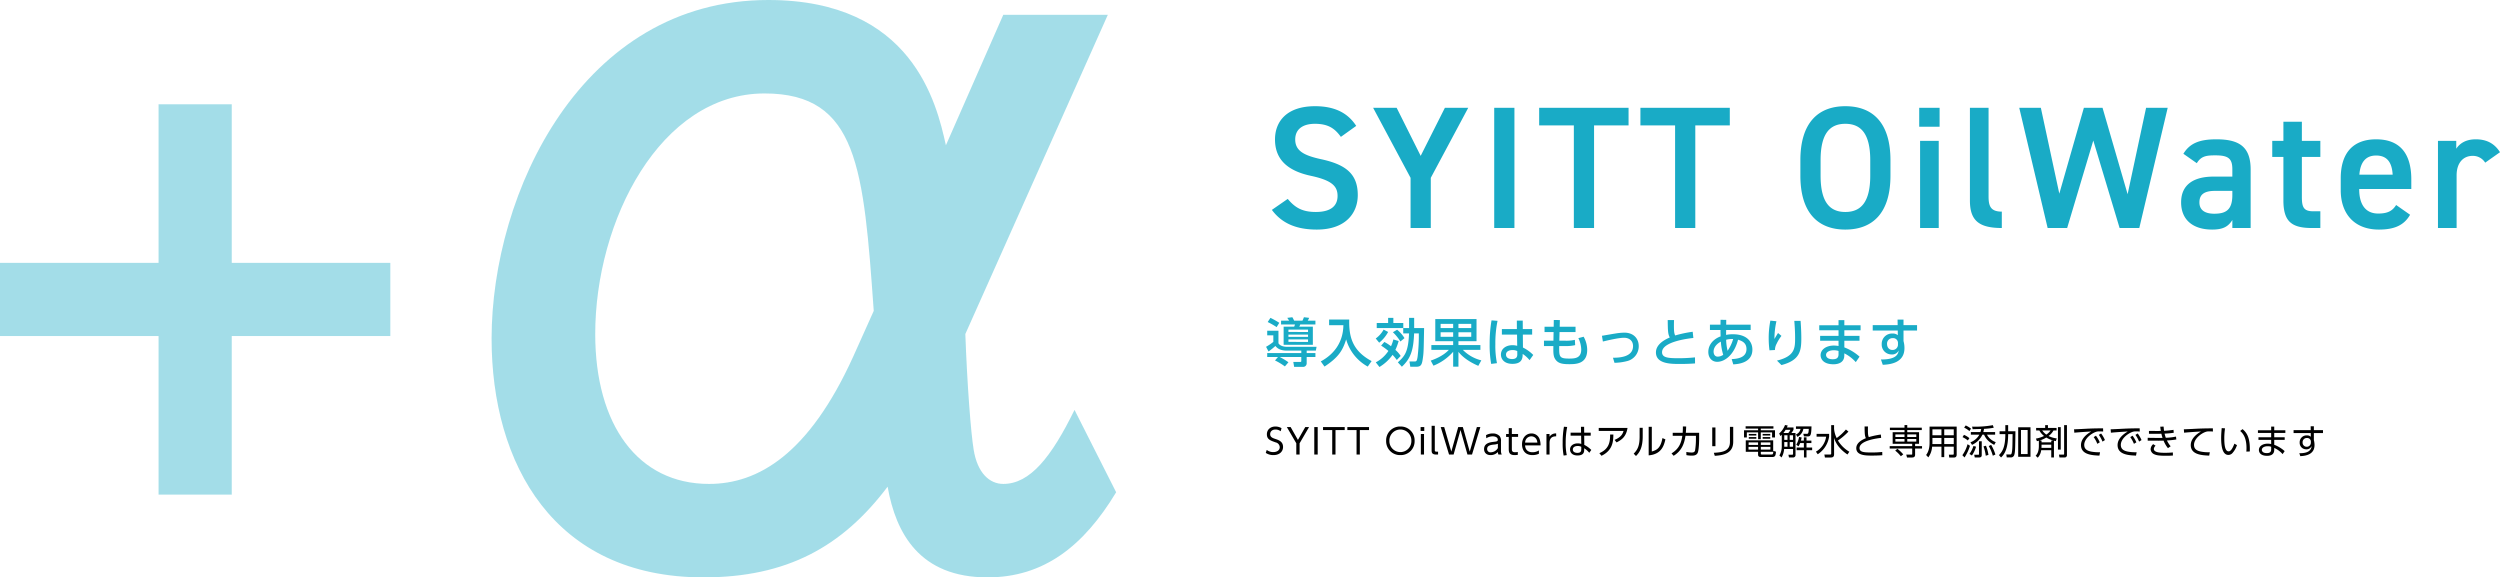
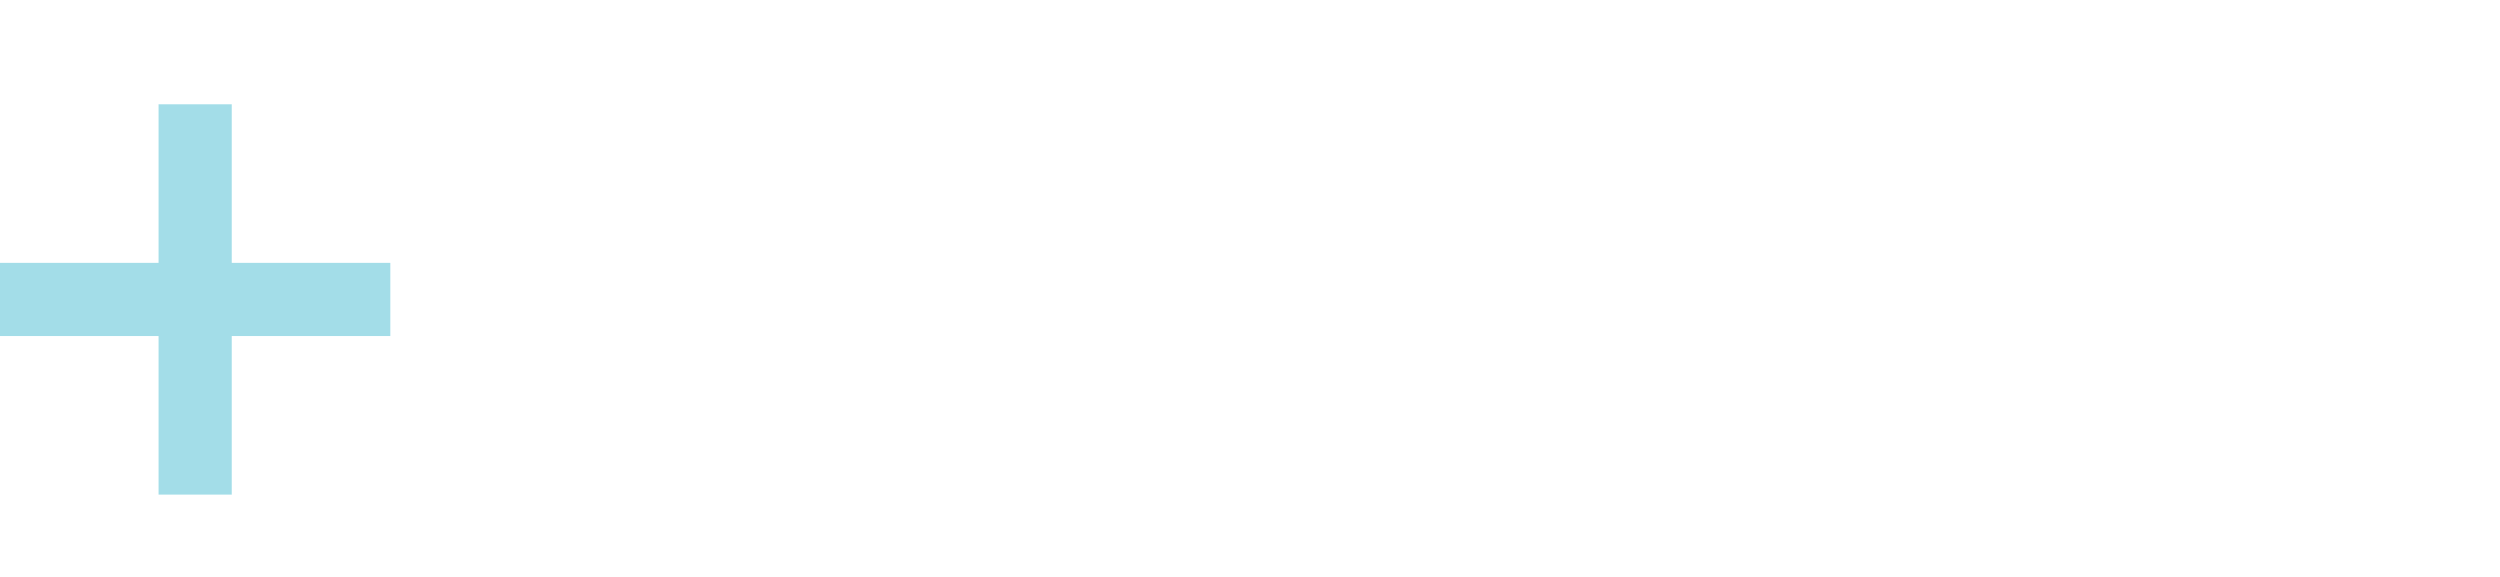
<svg xmlns="http://www.w3.org/2000/svg" width="1434.7" height="331.344" viewBox="0 0 1434.7 331.344">
  <g transform="translate(-2691.07 -3856.358)">
-     <path d="M9.44-15.14a7.03,7.03,0,0,0-3.52-.94c-2.78,0-4.88,1.76-4.88,4.46,0,2.9,1.94,3.56,5.08,4.66a2.939,2.939,0,0,1,2.3,2.74c0,1.96-1.88,2.82-3.7,2.82A6.193,6.193,0,0,1,.96-2.64L.4-.94A7.737,7.737,0,0,0,4.8.32c3.56,0,5.52-2.1,5.52-4.66,0-3.08-2.38-3.94-4.46-4.62C4.24-9.5,2.92-10.02,2.92-11.7c0-1.64,1.3-2.66,3.06-2.66a4.907,4.907,0,0,1,2.98,1ZM17.92,0h1.9V-6.46l5.42-9.3H23.06l-4.2,7.38-4.18-7.38H12.5l5.42,9.3ZM28.24-15.76V0H30.2V-15.76Zm12.18,1.72H45.7v-1.72H33.26v1.72h5.28V0h1.88Zm13.96,0h5.28v-1.72H47.22v1.72H52.5V0h1.88Zm15.1,6.16A7.937,7.937,0,0,0,77.66.32a7.933,7.933,0,0,0,8.16-8.2,7.933,7.933,0,0,0-8.16-8.2A7.937,7.937,0,0,0,69.48-7.88Zm1.86,0a6.326,6.326,0,0,1,6.32-6.48,6.321,6.321,0,0,1,6.3,6.48,6.321,6.321,0,0,1-6.3,6.48A6.326,6.326,0,0,1,71.34-7.88Zm20.02-7.88h-2.1v2.2h2.1Zm-.14,3.98H89.4V0h1.82ZM99.28-1.64h-.92c-.96,0-.96-.52-.96-1.04V-16.5H95.58V-2.62c0,1.26,0,2.62,2.6,2.62h1.1Zm12.88-12.44L116.14,0h2.62l4.78-15.76h-2L117.46-1.68,113.5-15.76h-2.66L106.88-1.68,102.8-15.76h-2L105.58,0h2.62Zm14.8,4.74a6.794,6.794,0,0,1,3.64-1.1c1.5,0,2.96.56,2.96,1.92,0,.96-.58,1.02-2.26,1.22-2.04.24-5.62.66-5.62,4.18,0,1.82,1.16,3.44,3.72,3.44a5.592,5.592,0,0,0,4.22-1.78A2.91,2.91,0,0,0,133.94,0h1.88a4.568,4.568,0,0,1-.44-2.22v-5.4a4.15,4.15,0,0,0-.8-3,5.3,5.3,0,0,0-3.96-1.48,7.56,7.56,0,0,0-3.82.98Zm6.64,5.62a4.822,4.822,0,0,1-4.08,2.44,1.849,1.849,0,0,1-2.08-1.9c0-1.96,1.92-2.3,3.66-2.52a7.789,7.789,0,0,0,2.5-.48Zm6.24-8.06h-1.52v1.66h1.52V-3.4c0,1.76.08,3.72,3.34,3.72a12.6,12.6,0,0,0,1.86-.14V-1.46a12.013,12.013,0,0,1-1.6.14c-1.82,0-1.82-.98-1.82-2.08v-6.72h3.58v-1.66h-3.58v-3.38h-1.78Zm18.24,6.54a10.079,10.079,0,0,0-.56-3.68,4.862,4.862,0,0,0-4.66-3.18c-3.04,0-5.4,2.46-5.4,6.28,0,2.58,1.22,6.14,5.98,6.14a8.849,8.849,0,0,0,3.7-.76V-2.36a6.616,6.616,0,0,1-3.7,1.04c-2.9,0-4.12-1.76-4.22-3.92Zm-8.84-1.6a3.571,3.571,0,0,1,3.54-3.6c1.3,0,3.26.74,3.48,3.6ZM163.26,0V-6.64c0-2.6,1.24-3.84,3.8-3.8V-12.1a4.1,4.1,0,0,0-3.8,1.88v-1.56h-1.78V0Zm19.88-12.54-.04-3.38h-1.82l.06,3.38h-6v1.72h6.04l.08,4.72a6.414,6.414,0,0,0-2.06-.3c-2.54,0-4.38,1.42-4.38,3.5,0,1.62,1.16,3.44,4.28,3.44,3.82,0,3.84-2.26,3.84-3.4V-3.6a10.885,10.885,0,0,1,2.9,2.6l1.18-1.62a14.807,14.807,0,0,0-4.02-2.92l-.06-5.28h3.74v-1.72Zm-1.68,9.32c0,1.08-.08,2.26-2.26,2.26-1.06,0-2.58-.38-2.58-1.92,0-1.5,1.46-2.02,2.8-2.02a4.54,4.54,0,0,1,2.04.44Zm-9.94-12.74a52.318,52.318,0,0,0-.74,9.18,37.8,37.8,0,0,0,.56,7.36l1.8-.24a31.379,31.379,0,0,1-.62-6.98,44.782,44.782,0,0,1,.86-9.18Zm19.96.68v1.72h14.24c-.44,1.58-1.28,3.56-5.16,5.16l1.16,1.44c2.58-1.32,5.5-3.02,6.28-8.32Zm1.58,16c6.48-3.12,6.78-8.3,6.82-12.18l-1.86-.02c.02,4.44-.68,8.34-6.18,10.7Zm23.66-16.06h-1.78v5.02c0,5.32-1.18,7.6-3.4,9.82L212.86.84c2.06-2,3.86-4.84,3.86-11.3Zm5.22-.56h-1.8V.48c7.08-.62,8.72-5.2,9.6-9.2l-1.7-.72c-1.08,6.16-3.64,6.94-6.1,7.7ZM234.46.72c4.68-2.84,6.16-7.08,6.8-11.46h6v1.88a39.3,39.3,0,0,1-.5,6.52c-.18.62-.46,1.18-1.92,1.18a16.389,16.389,0,0,1-3.08-.32L241.8.34a14.753,14.753,0,0,0,3.1.28c.88,0,2.72,0,3.42-1.72.76-1.9.78-7.48.78-8.02v-3.34h-7.64c.12-1.48.16-2.18.2-3.62l-1.9-.04a34.874,34.874,0,0,1-.12,3.66h-5.7v1.72h5.52c-.6,3.9-1.76,7.38-6.2,10.08Zm24-16.26h-1.84V-4.8h1.84Zm10.2-.32h-1.88v8.62c0,5.1-3.84,5.98-9.24,6.24l.54,1.74c5.1-.32,10.58-1.42,10.58-8.1ZM284.5-1.58h7.1V-8.16H275.86v6.58h7.06V0c0,1.24.78,1.42,1.8,1.42h6.4c1.72,0,1.9-1.02,2.08-3.04l-1.52-.48c-.08,1.96-.28,2.08-1.12,2.08h-5.42c-.62,0-.64-.16-.64-.62Zm-1.58-3.94H277.5V-6.96h5.42Zm0,2.68h-5.48V-4.4h5.48Zm7.06-2.68H284.5V-6.96h5.48Zm0,2.68H284.5V-4.4h5.48Zm1.76-13.4H275.78v1.34h7.16v.98h-8.08V-9.8h1.62v-2.92h6.46V-8.8h1.54v-3.92h6.48V-9.8h1.68v-4.12h-8.16v-.98h7.26Zm-14.14,4.4v.94h4.32v-.94Zm0,1.8v.98h4.32v-.98Zm7.96-1.8v.94h4.36v-.94Zm0,1.8v.98h4.36v-.98Zm13.9-5.48c.24-.52.32-.72.48-1.14l-1.56-.28a11.678,11.678,0,0,1-3.34,4.84l.68,1.48a9.619,9.619,0,0,0,.8-.72v6.26a10.417,10.417,0,0,1-1.36,5.6l1.24,1.16a11.326,11.326,0,0,0,1.48-4.86H303v2.8c0,.5-.48.5-.72.5L300.34.1l.32,1.58h2.32A1.352,1.352,0,0,0,304.42.22V-12.36h-2.38a9.131,9.131,0,0,0,1.22-1.88v-1.28Zm.34,7.1h-1.84v-2.62h1.84Zm0,3.94h-1.84V-7.14h1.84ZM303-8.42h-1.92v-2.62H303Zm0,3.94h-1.92V-7.14H303Zm-1.52-9.72a5.926,5.926,0,0,1-1.22,1.84h-2.8a16.715,16.715,0,0,0,1.28-1.84Zm10.04,3.8c1.52,0,1.96-.76,2.06-5.76h-8.92v1.42h2.64a4.235,4.235,0,0,1-2.64,3.22l.84,1.38a6.379,6.379,0,0,0,3.42-4.6h3.1c-.08,2.7-.46,2.86-1.16,2.86l-1.98-.02.38,1.5ZM307.5-8a14.684,14.684,0,0,0,.42-1.8l-1.48-.3a12.481,12.481,0,0,1-1.6,4.46l1.26.92a7.178,7.178,0,0,0,.96-1.88h2.14V-4h-4.16v1.5h4.22V1.68h1.46V-2.5h3.24V-4h-3.24V-6.6h2.8V-8h-2.8V-9.88H309.2V-8Zm27.8,6.4a18.618,18.618,0,0,1-6.54-6.44,36.988,36.988,0,0,0,6.02-5.12l-1.44-1.2a30.054,30.054,0,0,1-5.3,4.9,14.356,14.356,0,0,1-1.5-5.3v-2.12h-1.66V-.62c0,.34-.02.62-.68.62h-3.24l.32,1.7h3.36c1.6,0,1.9-.82,1.9-1.92V-9.58c1.48,5.14,5.86,8.34,7.68,9.56ZM316.5-11.88v1.62h5.48a11.761,11.761,0,0,1-5.86,8.6l1.04,1.5a14.722,14.722,0,0,0,6.54-10.16v-1.56Zm36.88.4a46.6,46.6,0,0,0-6.9,1.48c-.42-.86-.52-1.92-.52-4.04,0-.98.02-1.54.04-2.08h-1.96c.06,4.26.1,5.42.76,6.72-1.4.6-5.52,2.32-5.52,5.74,0,4.26,5.54,4.26,9,4.26,2.88,0,4.64-.12,5.94-.2l-.04-1.88a55.715,55.715,0,0,1-6.3.3c-4.3,0-6.74-.22-6.74-2.54,0-4.44,10.8-5.66,12.42-5.84Zm13.58-3.94h-8.38v1.36h8.38v1.24h-6.8v6.66h11.22v1.32H358.46v1.38h12.92v3c0,.46-.02.5-.48.5h-2.94l.44,1.66h2.96c.76,0,1.68-.26,1.68-1.56v-3.6h3.98V-4.84h-3.98V-6.16h2.26v-6.66h-6.76v-1.24h8.34v-1.36h-8.34V-16.9h-1.58Zm0,5.36h-5.24v-1.5h5.24Zm0,2.64h-5.24v-1.5h5.24Zm6.76-2.64h-5.18v-1.5h5.18Zm0,2.64h-5.18v-1.5h5.18ZM366.24-.1a21.916,21.916,0,0,0-3.38-3.2l-1.24,1.06A18.964,18.964,0,0,1,364.86.98ZM396.9-16.02H381.34v9.24c0,4.32-1.4,6.24-1.98,7.04l1.26,1.36A11.623,11.623,0,0,0,382.8-4.5h5.36v6h1.6v-6h5.46V-.46c0,.32-.12.54-.46.54L392.42.06l.2,1.66h2.7c.7,0,1.58-.24,1.58-1.7Zm-8.74,4.96h-5.18v-3.4h5.18Zm7.06,0h-5.46v-3.4h5.46ZM388.16-6h-5.2c.02-.72.02-.8.02-1.04v-2.5h5.18Zm7.06,0h-5.46V-9.54h5.46Zm16.96-6.9a12.913,12.913,0,0,0,.42-1.84,40.3,40.3,0,0,0,5.56-.64l-.5-1.48a55.189,55.189,0,0,1-11.9.84l.3,1.48c.26,0,4.24-.12,4.92-.14a11.98,11.98,0,0,1-.44,1.78h-5.5v1.5h4.88a9.771,9.771,0,0,1-5.12,4.38l.92,1.46a12.067,12.067,0,0,0,5.94-5.84h.96c.78,1.76,2.08,3.9,5.82,5.86l.88-1.58a9.161,9.161,0,0,1-5.04-4.28h4.68v-1.5Zm-11-2.54a13.1,13.1,0,0,1,3.02,1.98l.92-1.38a13.244,13.244,0,0,0-3.04-1.86Zm-.92,5.46a13.9,13.9,0,0,1,3.04,1.9l.9-1.32a12.055,12.055,0,0,0-3.12-1.9Zm2.88,4.04A19.682,19.682,0,0,1,400.16.38l1.26,1.3a26.894,26.894,0,0,0,3.12-6.7Zm9.14,1.28a22.541,22.541,0,0,1,1.3,5.34L415.14.2a23.472,23.472,0,0,0-1.44-5.26Zm-5.76-.24a14.967,14.967,0,0,1-2.3,4.56l1.42.88a16.33,16.33,0,0,0,2.38-5.06Zm8.78.02A24.044,24.044,0,0,1,417.64.68L419.12,0a24.865,24.865,0,0,0-2.44-5.54ZM409.7-7.6V-.26c0,.38-.16.38-.38.38h-2.36l.32,1.56h2.52c1.48,0,1.48-1,1.48-1.48V-7.6Zm15.12-5.74h-3.3v1.62h3.3c0,7.44-1.7,10.06-3.66,12.04l1.2,1.36c2.4-2.18,4.08-5.86,4.08-13.4h2.54c-.08,7.2-.08,8.78-.46,10.64-.2,1-.5,1.06-.96,1.06l-2.2-.02.28,1.68h2.04a2.009,2.009,0,0,0,2.3-1.52c.5-1.52.52-4.1.64-13.46h-4.18v-3.54h-1.62Zm7.38-2.3V1.3h7.06V-15.64ZM437.62-.26H433.8V-14.08h3.82ZM451.18-2.5V1.68h1.54V-7.94c.36.08.58.14,1.08.24l.54-1.54a14.564,14.564,0,0,1-4.72-1.4,9,9,0,0,0,2.84-3.18h1.78v-1.44h-4.96v-1.62h-1.6v1.62H442.5v1.44h1.84a9.924,9.924,0,0,0,2.7,3.16,15.579,15.579,0,0,1-4.66,1.5l.56,1.5c.52-.12.74-.16,1.12-.28v3c0,3.62-1.2,4.94-1.84,5.62l1.2,1.14A7.625,7.625,0,0,0,445.4-2.5ZM445.6-7V-8.04h-1.16a16.217,16.217,0,0,0,3.9-1.72,15.574,15.574,0,0,0,4.04,1.72h-1.2V-7Zm5.58,1.34v1.82h-5.62c.02-.28.04-.54.04-1.08v-.74Zm-.4-8.16a8.514,8.514,0,0,1-2.44,2.38,11.147,11.147,0,0,1-2.36-2.38Zm4.24-1.9V-2.84h1.6V-15.72Zm3.54-1.16V-.42c0,.3-.04.46-.38.46L455.6.02l.28,1.66h2.82a1.308,1.308,0,0,0,1.48-1.5V-16.88ZM475.52-10a17.014,17.014,0,0,1,2.1,3.86l1.4-.88a17.7,17.7,0,0,0-2.2-3.78Zm2.96-1.28a17.91,17.91,0,0,1,2.1,3.86l1.4-.88a17.365,17.365,0,0,0-2.2-3.78Zm2.44-3.76c-4.58.02-6.46.06-11.2.32-1.02.06-4.48.22-5.46.24l.16,1.96c2.18-.26,9.1-.68,9.68-.7-2.36,1.38-5.86,4-5.86,7.8,0,5.6,6.64,5.88,10.58,6.04l.36-1.94a23.933,23.933,0,0,1-5.04-.36c-2.12-.44-4.04-1.26-4.04-3.86,0-3.44,3.92-6.54,6.8-7.5a5.617,5.617,0,0,1,2.02-.24c.56,0,1.18.02,2.04.08ZM496.52-10a17.014,17.014,0,0,1,2.1,3.86l1.4-.88a17.7,17.7,0,0,0-2.2-3.78Zm2.96-1.28a17.91,17.91,0,0,1,2.1,3.86l1.4-.88a17.365,17.365,0,0,0-2.2-3.78Zm2.44-3.76c-4.58.02-6.46.06-11.2.32-1.02.06-4.48.22-5.46.24l.16,1.96c2.18-.26,9.1-.68,9.68-.7-2.36,1.38-5.86,4-5.86,7.8,0,5.6,6.64,5.88,10.58,6.04l.36-1.94a23.933,23.933,0,0,1-5.04-.36c-2.12-.44-4.04-1.26-4.04-3.86,0-3.44,3.92-6.54,6.8-7.5a5.617,5.617,0,0,1,2.02-.24c.56,0,1.18.02,2.04.08Zm20.84,4.74a33.8,33.8,0,0,1-5.84.68,17.931,17.931,0,0,1-.7-2.38,49.036,49.036,0,0,0,5.26-.5l-.16-1.68a47.943,47.943,0,0,1-5.4.56c-.14-.9-.2-1.5-.26-2.4l-1.92.02a23.827,23.827,0,0,0,.32,2.46c-1.24.02-1.38.02-2.02.02l-4.8-.02v1.62l5,.02c.72,0,1.42-.02,2.14-.04a23.416,23.416,0,0,0,.66,2.38c-1.18.04-1.84.04-2.44.04l-6.08-.08v1.62l6.32.04c.7,0,2.24-.02,2.78-.06a17.557,17.557,0,0,0,2.52,4.34l1.56-1.08a15.2,15.2,0,0,1-2.14-3.34,48.2,48.2,0,0,0,5.4-.56ZM509.68-5.96A4.016,4.016,0,0,0,508.2-3a3.367,3.367,0,0,0,2.22,2.9c1.18.52,2.64.8,6.52.8,2.3,0,3.08-.06,4.06-.14l-.04-1.76c-.96.08-2.26.2-4.56.2-2.88,0-6.36-.2-6.36-2.26a2.851,2.851,0,0,1,1-1.8Zm34.24-9.08c-4.92.04-6.76.08-11.24.32-1.02.06-4.22.2-5.42.24l.16,1.96c2.18-.26,9.1-.68,9.68-.7-2.36,1.38-5.86,4-5.86,7.8,0,5.6,6.64,5.88,10.58,6.04l.36-1.94a22.314,22.314,0,0,1-5.04-.36c-2.12-.44-4.04-1.26-4.04-3.86,0-3.44,3.92-6.54,6.8-7.5a5.553,5.553,0,0,1,2.02-.24c.78,0,1.36.02,2.04.08Zm5.08-.14c-.12,1.36-.32,3.54-.32,5.72,0,5.2.9,9.68,4.14,9.68a3.125,3.125,0,0,0,2.24-.96,12.678,12.678,0,0,0,2.7-4.66l-1.48-.84c-1.38,3.6-2.42,4.42-3.32,4.42-2.24,0-2.48-4.38-2.48-7.48a39.225,39.225,0,0,1,.42-5.72ZM565.12-1.76c.28-8-1.78-10.82-4.16-12.82l-1.38,1.06c2.08,1.7,3.64,4.58,3.64,9.8,0,.92-.04,1.52-.08,2.04Zm14.02-12.18v-2.1h-1.76v2.1h-7.6v1.54h7.6v2.48h-7.3V-8.4h7.3v2.36a10.275,10.275,0,0,0-2-.2c-2.98,0-5.04,1.52-5.04,3.62,0,1.28.84,3.36,4.74,3.36,1.68,0,4.06-.54,4.06-3.4V-3.8a14.114,14.114,0,0,1,4.8,3.56l1.18-1.72a19.382,19.382,0,0,0-5.98-3.64V-8.4h6V-9.92h-6V-12.4h6.38v-1.54ZM577.38-3.02c0,1.58-.78,2.2-2.52,2.2-2.64,0-2.84-1.48-2.84-1.86,0-1.32,1.5-2.08,3.36-2.08a6.354,6.354,0,0,1,2,.28ZM601.88-14v-2.24h-1.84l.04,2.24h-9.84v1.66h9.86l.02,2.16a2.883,2.883,0,0,0-2.24-.8,3.928,3.928,0,0,0-4.14,4.06A3.69,3.69,0,0,0,597.46-3a3.151,3.151,0,0,0,3.16-1.92c-.26,2.38-1.74,4.22-7.08,4.16L594.1.92c3.48-.14,8.16-1.1,8.16-6.38A9.8,9.8,0,0,0,602.14-7a10.289,10.289,0,0,0-.26-1.32v-4.02h5.24V-14Zm-1.72,7.22a2.332,2.332,0,0,1-2.46,2.32A2.336,2.336,0,0,1,595.42-7a2.361,2.361,0,0,1,2.5-2.48,2.063,2.063,0,0,1,2.24,1.82Z" transform="translate(3417.069 4117.207)" />
    <g transform="translate(2006.07 -4049.794)" opacity="0.4">
-       <path d="M156.645-87.615c-13.275,27.081-25.488,42.48-40.887,42.48-7.965,0-14.868-6.372-16.992-19.647-1.593-9.558-3.717-37.17-4.779-66.375l81.774-183.195h-60L82.836-239.481c-5.31-23.895-19.116-83.367-101.952-83.367-107.262,0-158.769,110.979-158.769,194.346,0,71.685,35.577,137,121.6,137C-8.5,8.5,23.364-9.027,49.383-43.542,54.162-16.461,67.968,8.5,106.731,8.5c32.391,0,55.224-18.054,73.809-48.852Zm-126.909-30.8C4.248-62.127-24.957-45.135-53.1-45.135c-40.887,0-65.313-33.984-65.313-86.022,0-64.782,37.17-138.06,97.173-138.06,53.631,0,56.817,43.011,62.658,124.785Z" transform="translate(1145 8229)" fill="#19abc6" />
      <g transform="translate(685 7965.839)">
        <rect width="224" height="42" transform="translate(0 91.161)" fill="#19abc6" />
        <rect width="224" height="42" transform="translate(133 0.161) rotate(90)" fill="#19abc6" />
      </g>
    </g>
-     <path d="M52.3-58.6c-4.9-7.6-12.6-11.3-23.6-11.3-16.2,0-23,8.7-23,19.1,0,11.7,7.5,18.1,20.8,20.9,12,2.6,15.1,6,15.1,11.5,0,5-3,9.2-12.5,9.2-7.9,0-12-2.6-16.1-7.5L3.9-10.4C9.6-2.7,17.9.9,29.7.9,46.3.9,53.2-8.6,53.2-18.9c0-12.4-7.2-17.6-21.1-20.6-9.6-2.1-14.8-4.7-14.8-11.3,0-5.8,4.2-9,11.3-9,7.8,0,11.5,2.8,14.9,7.5ZM62-69,83.5-28.8V0H95.1V-28.8L116.6-69H103.2L89.3-41.4,75.5-69Zm81.1,0H131.5V0h11.6Zm14.2,0v10.1h19.9V0h11.6V-58.9h19.8V-69Zm58.1,0v10.1h19.9V0h11.6V-58.9h19.8V-69ZM358.9-30.1v-8.8c0-21.7-10.4-31-25.9-31-15.4,0-25.8,9.3-25.8,31v8.8c0,21.7,10.4,31,25.8,31C348.5.9,358.9-8.4,358.9-30.1Zm-40.1-8.8c0-14.9,5-20.9,14.2-20.9s14.3,6,14.3,20.9v8.8c0,14.9-5.1,20.9-14.3,20.9s-14.2-6-14.2-20.9ZM375.9,0h10.7V-50H375.9Zm-.5-58.1h11.7V-69H375.4Zm29.1,42.4C404.5-4.2,409.8,0,422.8,0V-9.4c-6.6,0-7.6-3.4-7.6-8.8V-69H404.5Zm70.8-34.5L490.4,0h11.3L518-69H505.6L495-19.4,480.6-69H469.9L455.8-19.7,445.2-69H432.8L449.1,0h11.2Zm50.4,35.5c0,10,6.8,15.6,17.8,15.6,6.1,0,9.2-1.6,11.6-5.5V0h10.5V-33.6c0-13.3-6.9-17.3-19.7-17.3-9.9,0-15.3,2.4-18.9,8.3l7.7,5.4c2.4-3.9,5.1-4.5,10.5-4.5,7.5,0,9.9,1.7,9.9,8v4.2H544.3C533.6-29.5,525.7-25.4,525.7-14.7Zm29.4-4.2c0,8.7-3.9,10.7-10.4,10.7-5.1,0-8.5-1.9-8.5-6.5,0-4.4,2.6-6.6,8.9-6.6h10ZM578-40.8h6.4v24.9C584.4-4.1,588.7,0,600.7,0h4.9V-9.6h-4.1c-5.6,0-6.5-2.5-6.5-8.3V-40.8h10.6V-50H595V-61H584.4v11H578Zm71.1,27.6c-2,3.1-4.4,4.9-10.3,4.9-7.9,0-10.9-6.1-10.9-13.9v-.2h29.9v-5.5c0-14.8-6.5-23-20.2-23-13.1,0-20.3,7.7-20.3,22.4v6.8C617.3-8.4,624.9.9,639.2.9c8.8,0,14.4-2.4,17.9-8.5ZM637.6-41.6c6.1,0,9.1,3.7,9.5,11H628C628.5-37.4,631.4-41.6,637.6-41.6Zm71.1-1.9c-3.1-4.9-7.5-7.4-13.9-7.4-5.9,0-9.3,2.5-11.2,5.4V-50H673.1V0h10.7V-30.2c0-7.2,3.8-11.2,9.2-11.2a8.288,8.288,0,0,1,7.2,3.9Z" transform="translate(3417.069 3987.207)" fill="#19abc6" />
-     <path d="M9.18-21.63h7.98a6.056,6.056,0,0,1-.48,1.26H10.65V-9.96H27.42V-20.37h-7.8a6.581,6.581,0,0,0,.57-1.26h8.7v-2.19H24.48a17.84,17.84,0,0,0,.84-1.62l-3.03-.36a15.721,15.721,0,0,1-.84,1.98H16.68a18.291,18.291,0,0,0-1.02-1.98l-2.94.36a15.2,15.2,0,0,1,1.08,1.62H9.18Zm15.48,5.79v1.32H13.41v-1.32Zm0-2.85v1.35H13.41v-1.35Zm0,5.61v1.44H13.41v-1.44ZM1.5-23.04a41.583,41.583,0,0,1,5.13,2.91l1.53-2.46a48.677,48.677,0,0,0-5.07-2.85ZM20.79-5.25H1.23v2.28H7.41L5.7-.99a34.863,34.863,0,0,1,5.67,3.42L13.41.06A34.241,34.241,0,0,0,8.4-2.97H20.79V-.78c0,.36-.06.63-.45.63H16.2l.48,2.85h4.95A2.051,2.051,0,0,0,23.88.66V-2.97h5.01V-5.25H23.88V-6.63h5.25l.42-2.19H12.66c-1.95,0-4.08-.51-4.98-2.04v-7.2H1.23v2.67H4.74v3.75A31.961,31.961,0,0,1,.57-8.82L1.98-6.15A35.393,35.393,0,0,0,5.91-9.3c.81.93,2.28,2.67,6.69,2.67h8.19ZM36.75-21.24h8.19C44.82-11.19,39.33-4.38,31.98-.45l2.13,2.97C42-2.7,44.52-6.57,46.53-13.08A25.741,25.741,0,0,0,58.92,2.52L61.14-.63C50.37-6.45,48.03-14.16,48.3-24.48H36.75ZM78.51,2.61c4.98-4.68,6.63-9.24,7.02-19.14h2.7a100.736,100.736,0,0,1-.72,13.59c-.36,2.16-.63,2.52-1.53,2.52H82.86l.48,3.03h3.6c2.64,0,3.12-1.44,3.57-4.62.51-3.42.51-4.35.75-17.58h-5.7v-5.85H82.65v5.85H79.32V-22.5h-5.7v-2.94h-3v2.94H64.08v2.91H79.29v3.06h3.33C82.2-5.91,80.22-3.54,76.2.09Zm-12.87.15A25.145,25.145,0,0,0,73.17-4.2,28.808,28.808,0,0,1,75.6-1.26l2.22-2.31a15.959,15.959,0,0,0-3.03-3.48,31.649,31.649,0,0,0,1.86-5.1l-3.03-.9a20.846,20.846,0,0,1-1.35,3.9,25.069,25.069,0,0,0-3.81-2.46L66.6-9.51a38.9,38.9,0,0,1,4.17,3.06A19.527,19.527,0,0,1,63.54.09Zm2.4-21.45a15.789,15.789,0,0,1-4.53,5.1l1.98,2.4a19.832,19.832,0,0,0,5.13-6.15Zm5.31,1.5a27.019,27.019,0,0,1,4.32,5.31l2.34-1.92a18.728,18.728,0,0,0-4.23-4.83ZM96.63,2.01a29.672,29.672,0,0,0,11.31-7.98V2.58h3.03V-5.94c1.11,1.41,4.11,4.89,11.4,8.04l1.74-3.15a22.275,22.275,0,0,1-10.59-6h10.05V-9.84h-12.6v-2.19h10.38V-24.75H97.68v12.72h10.26v2.19H95.43v2.79h10.02c-1.11,1.17-3.84,3.87-10.38,6.15Zm11.31-24v2.4h-7.2v-2.4Zm0,4.83v2.61h-7.2v-2.61Zm10.38-4.83v2.4h-7.35v-2.4Zm0,4.83v2.61h-7.35v-2.61Zm29.58-1.86-.03-4.86h-3.39l.03,4.86H135.9v3.21h8.7l.09,6.42a10.211,10.211,0,0,0-2.7-.36c-3.93,0-6.63,2.19-6.63,5.37,0,2.61,1.89,5.34,6.57,5.34,4.08,0,5.76-1.71,5.88-4.83l.03-.87a17.154,17.154,0,0,1,3.93,3.57l2.13-2.97a21.419,21.419,0,0,0-5.91-4.26l-.06-7.41h5.34v-3.21ZM144.75-4.71c.03,1.23-.15,2.91-3,2.91-1.77,0-3.48-.69-3.48-2.55,0-1.92,1.95-2.61,3.75-2.61a6.039,6.039,0,0,1,2.7.57ZM129.96-24a79.242,79.242,0,0,0-1.08,13.68A61.892,61.892,0,0,0,129.75.99l3.33-.42a50.883,50.883,0,0,1-.93-10.89,63.523,63.523,0,0,1,1.26-13.41Zm39.12,3.66.09-3.84-3.48-.03-.06,3.87h-5.25v3.06h5.19l-.09,4.95h-5.43v3.09h5.4c-.06,3.24-.06,5.46.78,7.02,1.53,2.85,4.11,3.36,8.19,3.36,3.78,0,10.44,0,10.44-8.16a15.451,15.451,0,0,0-2.04-7.59l-3.03.81a15.489,15.489,0,0,1,1.65,6.51c0,5.04-3.66,5.22-6.93,5.22-5.7,0-5.79-1.02-5.7-7.17h3.57a24.013,24.013,0,0,0,5.58-.54l-.18-3.03a22.687,22.687,0,0,1-5.4.48h-3.51l.12-4.95h9.18v-3.06ZM200.52.36A30.65,30.65,0,0,0,207.9-.66a8.736,8.736,0,0,0,6.54-8.55c0-4.11-2.73-7.74-8.31-7.74a35.382,35.382,0,0,0-5.34.54c-1.05.15-6.27,1.08-7.47,1.26l.54,3.3c2.1-.51,8.91-2.16,12.12-2.16,3,0,5.19,1.71,5.19,4.77,0,6.54-8.37,6.69-11.52,6.69ZM245.4-17.46a68.8,68.8,0,0,0-10.05,2.13c-.57-1.17-.72-2.43-.72-5.55,0-1.5.03-2.34.06-3.3h-3.63c.09,6.18.12,8.1,1.2,9.99-2.07.93-7.95,3.54-7.95,8.58,0,6.63,8.61,6.63,13.77,6.63,4.32,0,6.87-.18,8.67-.3l-.03-3.48a87.5,87.5,0,0,1-9.75.48c-5.73,0-9.15-.33-9.15-3.45,0-6.36,16.71-8.04,17.97-8.16Zm19.2-.99h14.07v-3.06H264.63l.03-2.76-3.27-.06-.03,2.82H255.3v3.06h6.06v.33c0,1.02.03,2.07.06,3.33-3.51,1.23-7.05,4.29-7.05,8.94,0,3.27,2.01,5.64,5.1,5.64,4.38,0,9.72-3.99,11.97-12.69,1.98.66,4.83,1.59,4.83,5.37,0,5.1-5.49,5.64-8.49,5.76l.9,3.03c2.58-.15,10.98-.72,10.98-8.46,0-4.68-3.3-8.82-11.16-8.82a18.659,18.659,0,0,0-3.93.36Zm.84,11.91a30.023,30.023,0,0,1-.84-6.33,13.5,13.5,0,0,1,4.02-.42A22.853,22.853,0,0,1,265.44-6.54Zm-2.52,2.31a5.618,5.618,0,0,1-3.12,1.05c-1.86,0-2.4-1.62-2.4-2.91,0-2.7,2.19-4.68,4.17-5.7A32.434,32.434,0,0,0,262.92-4.23Zm27.06-19.62a51.534,51.534,0,0,0-.96,10.02,53.478,53.478,0,0,0,.45,7.02l3.15-.18a7.412,7.412,0,0,1,.96-3.6,23.913,23.913,0,0,1,2.76-4.5l-1.95-1.65c-.54.84-1.14,1.83-2.07,3.42a45.08,45.08,0,0,1,1.14-10.17Zm13.74.15c.12,1.65.45,5.46.45,9.66,0,5.94-.06,10.59-10.41,13.14l2.58,2.55c10.62-2.73,11.4-8.19,11.4-15.27,0-.84,0-4.59-.42-10.08Zm28.71,2.52v-2.94H329.1v2.94H318.03v2.85H329.1v3.21H318.54v2.82H329.1v3a16.284,16.284,0,0,0-2.67-.24c-4.5,0-7.62,2.34-7.62,5.52,0,1.92,1.32,5.22,7.41,5.22,2.67,0,6.09-.96,6.18-4.86l.03-1.41A22.272,22.272,0,0,1,339-.03l2.16-3.15a28.324,28.324,0,0,0-8.73-5.31V-12.3h8.7v-2.82h-8.7v-3.21h9.33v-2.85ZM329.1-4.53c0,2.25-1.35,2.85-3.33,2.85-3.63,0-3.84-2.04-3.84-2.46,0-1.68,1.92-2.7,4.41-2.7a9.326,9.326,0,0,1,2.76.39Zm37.29-16.74v-3.18h-3.42l.06,3.18H348.72v3.09h14.37l.03,2.7a4.439,4.439,0,0,0-3-.96,5.914,5.914,0,0,0-6.24,6.09,5.614,5.614,0,0,0,5.64,5.91,4.159,4.159,0,0,0,4.11-2.28c-.33,2.22-1.47,5.25-10.2,5.16l1.05,3.06c4.41-.18,12.45-1.14,12.45-9.57a14.893,14.893,0,0,0-.54-4.05v-6.06h7.77v-3.09Zm-3.18,11.16A3.042,3.042,0,0,1,360-7.02c-1.77,0-3.06-1.38-3.06-3.45a3.146,3.146,0,0,1,3.3-3.33,2.766,2.766,0,0,1,2.97,2.52Z" transform="translate(3417.069 4064.207)" fill="#19abc6" />
  </g>
</svg>